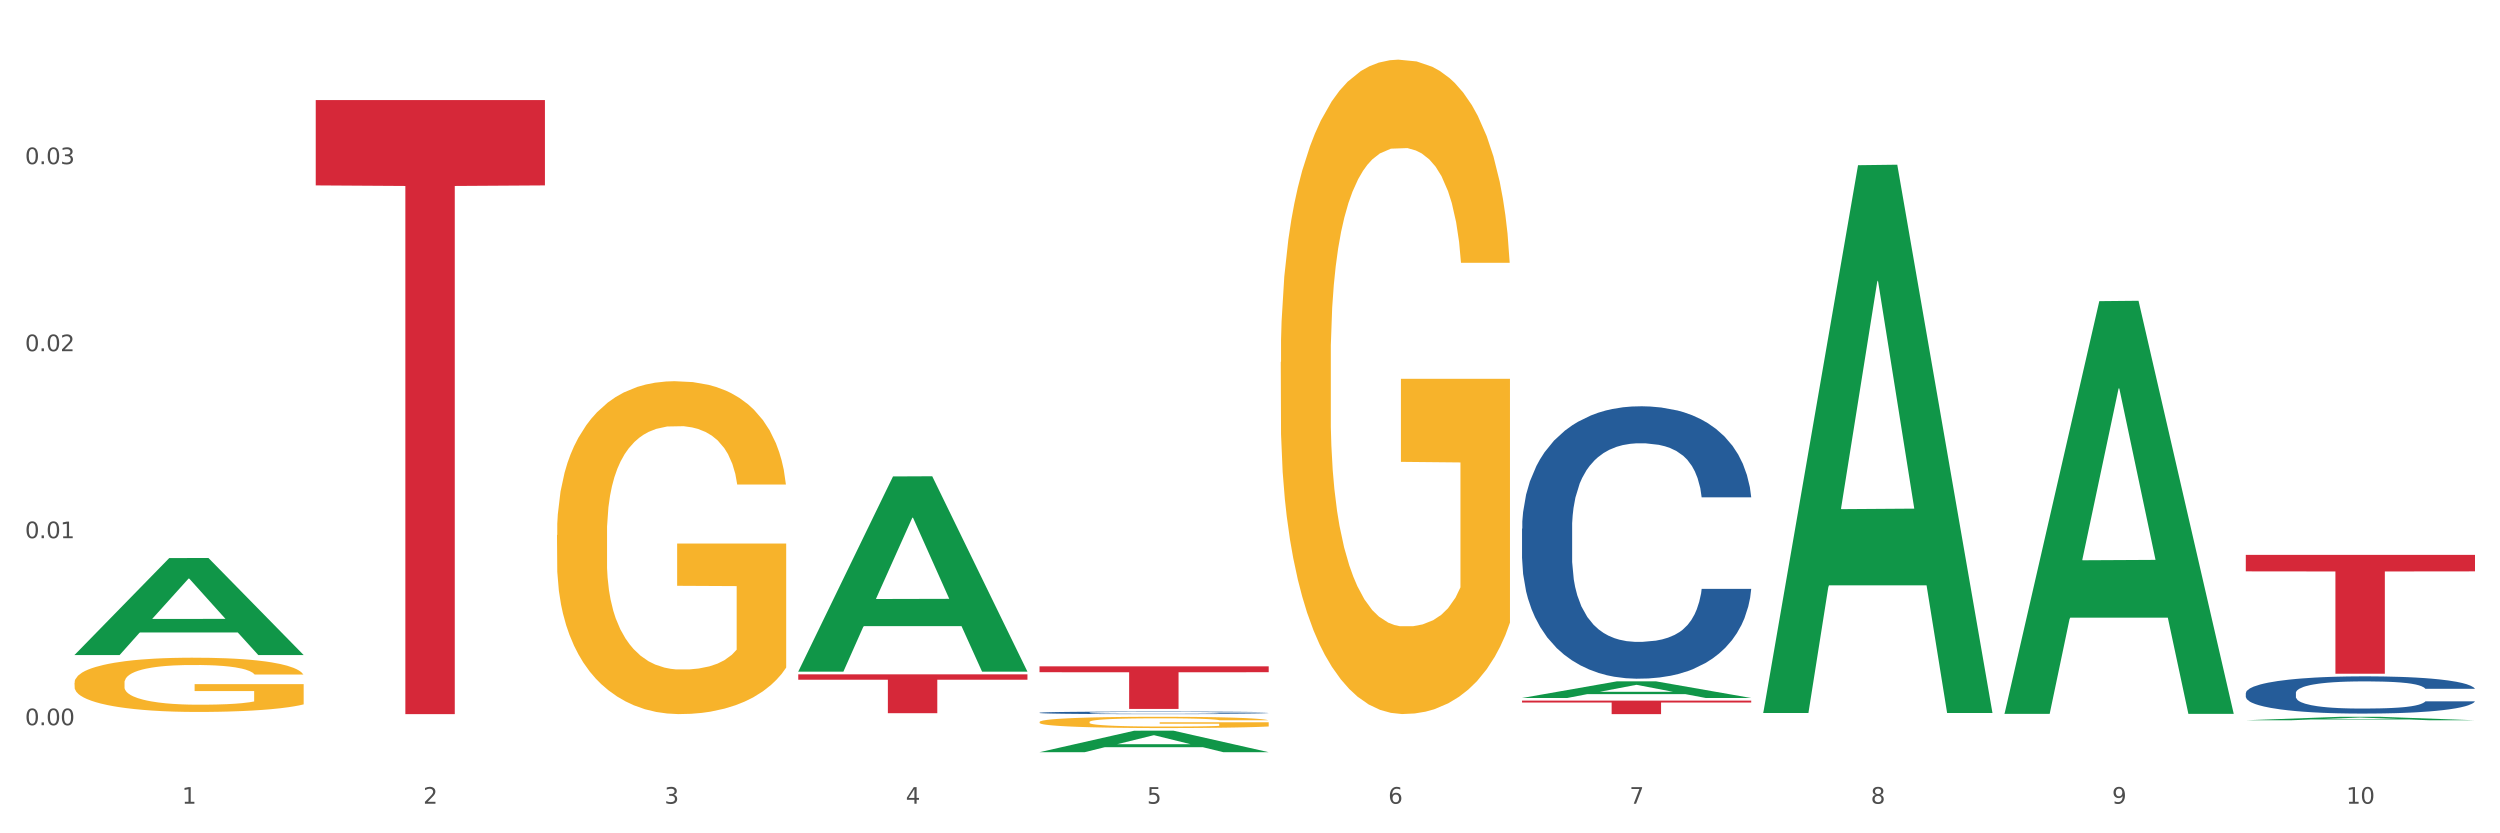
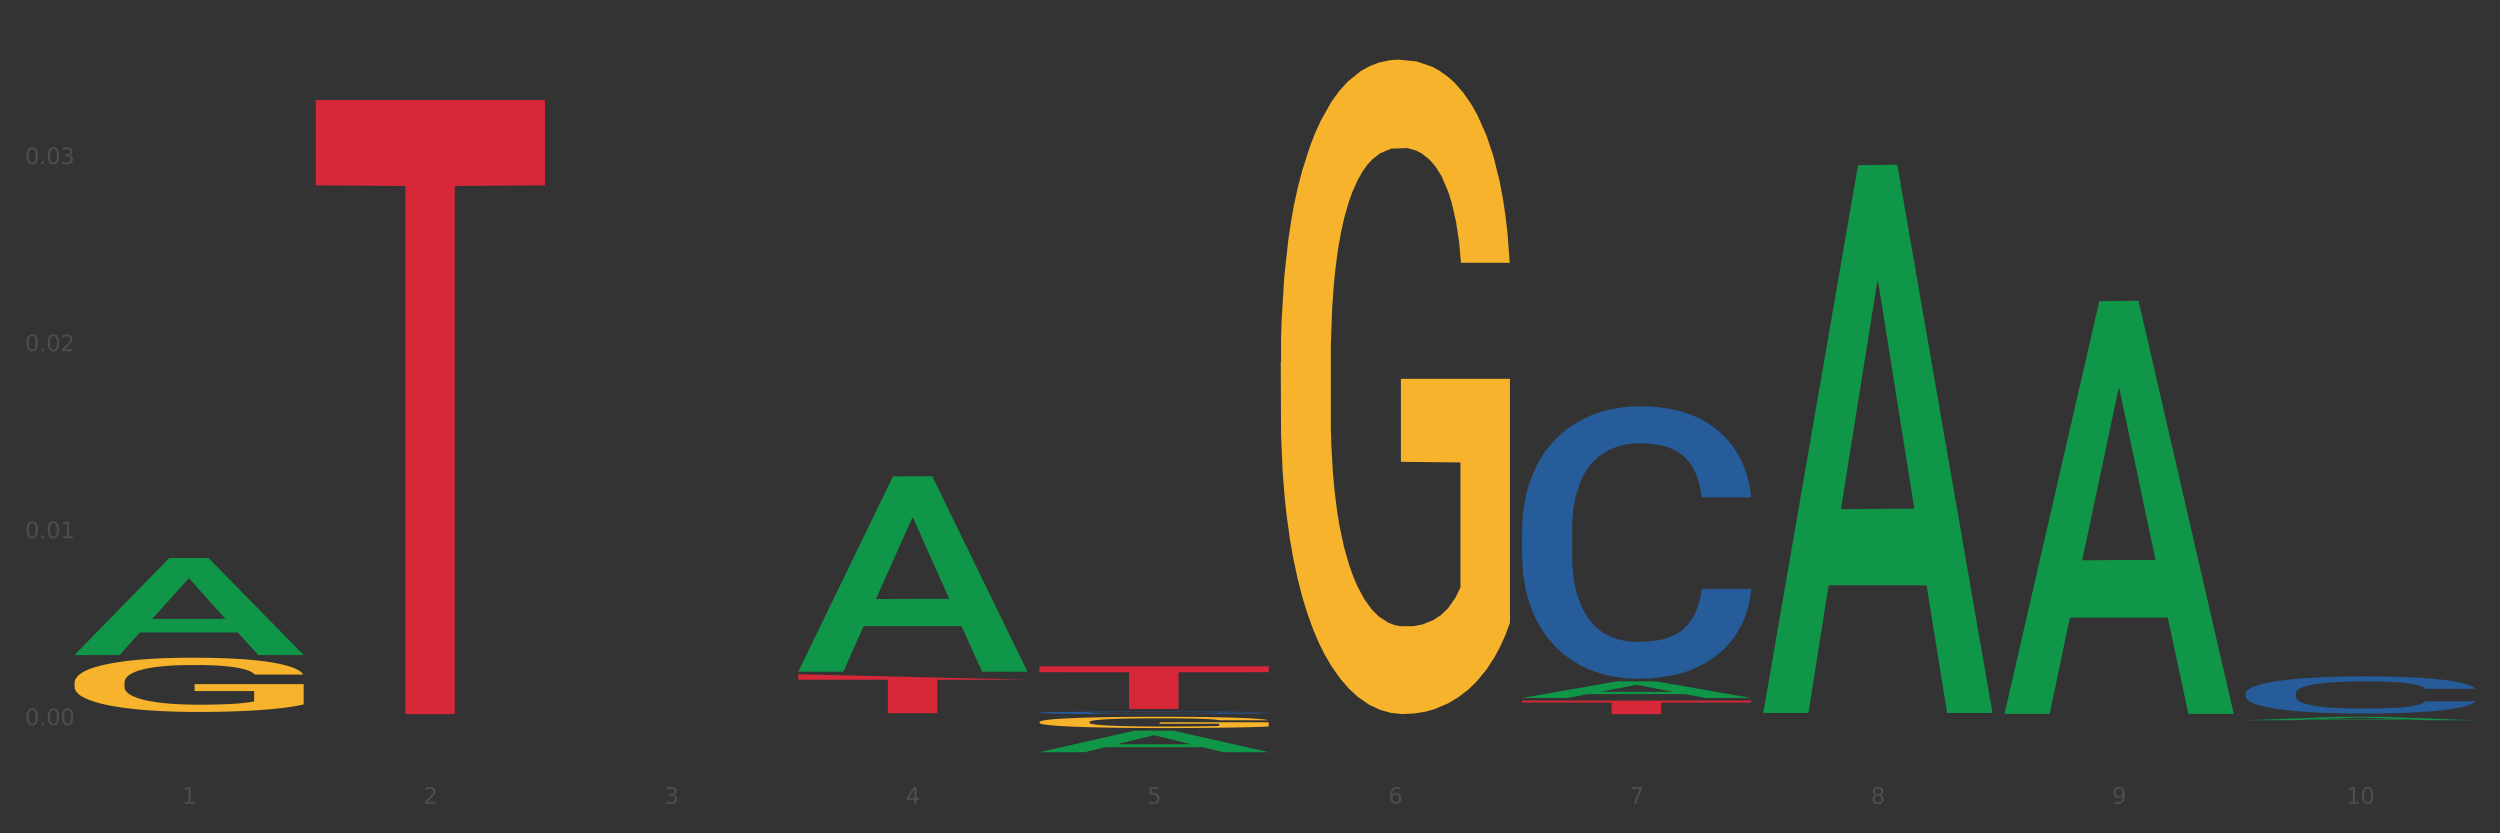
<svg xmlns="http://www.w3.org/2000/svg" xmlns:xlink="http://www.w3.org/1999/xlink" width="1080pt" height="360pt" viewBox="0 0 1080 360" version="1.1">
  <rect x="0" y="0" width="1080" height="360" fill="#333333" stroke="none" />
  <defs>
    <style type="text/css">*{stroke-linejoin: round; stroke-linecap: butt}</style>
  </defs>
  <g id="figure_1">
    <g id="patch_1">
-       <path d="M 0 360  L 1080 360  L 1080 0  L 0 0  z " style="fill: #ffffff; stroke: #ffffff; stroke-linejoin: miter" />
-     </g>
+       </g>
    <g id="axes_1">
      <g id="matplotlib.axis_1">
        <g id="xtick_1">
          <g id="text_1">
            <g style="fill: #4d4d4d" transform="translate(78.627 347.204) scale(0.096 -0.096)">
              <defs>
                <path id="DejaVuSans-31" d="M 794 531  L 1825 531  L 1825 4091  L 703 3866  L 703 4441  L 1819 4666  L 2450 4666  L 2450 531  L 3481 531  L 3481 0  L 794 0  L 794 531  z " transform="scale(0.016)" />
              </defs>
              <use xlink:href="#DejaVuSans-31" />
            </g>
          </g>
        </g>
        <g id="xtick_2">
          <g id="text_2">
            <g style="fill: #4d4d4d" transform="translate(182.851 347.204) scale(0.096 -0.096)">
              <defs>
                <path id="DejaVuSans-32" d="M 1228 531  L 3431 531  L 3431 0  L 469 0  L 469 531  Q 828 903 1448 1529  Q 2069 2156 2228 2338  Q 2531 2678 2651 2914  Q 2772 3150 2772 3378  Q 2772 3750 2511 3984  Q 2250 4219 1831 4219  Q 1534 4219 1204 4116  Q 875 4013 500 3803  L 500 4441  Q 881 4594 1212 4672  Q 1544 4750 1819 4750  Q 2544 4750 2975 4387  Q 3406 4025 3406 3419  Q 3406 3131 3298 2873  Q 3191 2616 2906 2266  Q 2828 2175 2409 1742  Q 1991 1309 1228 531  z " transform="scale(0.016)" />
              </defs>
              <use xlink:href="#DejaVuSans-32" />
            </g>
          </g>
        </g>
        <g id="xtick_3">
          <g id="text_3">
            <g style="fill: #4d4d4d" transform="translate(287.074 347.204) scale(0.096 -0.096)">
              <defs>
                <path id="DejaVuSans-33" d="M 2597 2516  Q 3050 2419 3304 2112  Q 3559 1806 3559 1356  Q 3559 666 3084 287  Q 2609 -91 1734 -91  Q 1441 -91 1130 -33  Q 819 25 488 141  L 488 750  Q 750 597 1062 519  Q 1375 441 1716 441  Q 2309 441 2620 675  Q 2931 909 2931 1356  Q 2931 1769 2642 2001  Q 2353 2234 1838 2234  L 1294 2234  L 1294 2753  L 1863 2753  Q 2328 2753 2575 2939  Q 2822 3125 2822 3475  Q 2822 3834 2567 4026  Q 2313 4219 1838 4219  Q 1578 4219 1281 4162  Q 984 4106 628 3988  L 628 4550  Q 988 4650 1302 4700  Q 1616 4750 1894 4750  Q 2613 4750 3031 4423  Q 3450 4097 3450 3541  Q 3450 3153 3228 2886  Q 3006 2619 2597 2516  z " transform="scale(0.016)" />
              </defs>
              <use xlink:href="#DejaVuSans-33" />
            </g>
          </g>
        </g>
        <g id="xtick_4">
          <g id="text_4">
            <g style="fill: #4d4d4d" transform="translate(391.298 347.204) scale(0.096 -0.096)">
              <defs>
                <path id="DejaVuSans-34" d="M 2419 4116  L 825 1625  L 2419 1625  L 2419 4116  z M 2253 4666  L 3047 4666  L 3047 1625  L 3713 1625  L 3713 1100  L 3047 1100  L 3047 0  L 2419 0  L 2419 1100  L 313 1100  L 313 1709  L 2253 4666  z " transform="scale(0.016)" />
              </defs>
              <use xlink:href="#DejaVuSans-34" />
            </g>
          </g>
        </g>
        <g id="xtick_5">
          <g id="text_5">
            <g style="fill: #4d4d4d" transform="translate(495.522 347.204) scale(0.096 -0.096)">
              <defs>
                <path id="DejaVuSans-35" d="M 691 4666  L 3169 4666  L 3169 4134  L 1269 4134  L 1269 2991  Q 1406 3038 1543 3061  Q 1681 3084 1819 3084  Q 2600 3084 3056 2656  Q 3513 2228 3513 1497  Q 3513 744 3044 326  Q 2575 -91 1722 -91  Q 1428 -91 1123 -41  Q 819 9 494 109  L 494 744  Q 775 591 1075 516  Q 1375 441 1709 441  Q 2250 441 2565 725  Q 2881 1009 2881 1497  Q 2881 1984 2565 2268  Q 2250 2553 1709 2553  Q 1456 2553 1204 2497  Q 953 2441 691 2322  L 691 4666  z " transform="scale(0.016)" />
              </defs>
              <use xlink:href="#DejaVuSans-35" />
            </g>
          </g>
        </g>
        <g id="xtick_6">
          <g id="text_6">
            <g style="fill: #4d4d4d" transform="translate(599.745 347.204) scale(0.096 -0.096)">
              <defs>
                <path id="DejaVuSans-36" d="M 2113 2584  Q 1688 2584 1439 2293  Q 1191 2003 1191 1497  Q 1191 994 1439 701  Q 1688 409 2113 409  Q 2538 409 2786 701  Q 3034 994 3034 1497  Q 3034 2003 2786 2293  Q 2538 2584 2113 2584  z M 3366 4563  L 3366 3988  Q 3128 4100 2886 4159  Q 2644 4219 2406 4219  Q 1781 4219 1451 3797  Q 1122 3375 1075 2522  Q 1259 2794 1537 2939  Q 1816 3084 2150 3084  Q 2853 3084 3261 2657  Q 3669 2231 3669 1497  Q 3669 778 3244 343  Q 2819 -91 2113 -91  Q 1303 -91 875 529  Q 447 1150 447 2328  Q 447 3434 972 4092  Q 1497 4750 2381 4750  Q 2619 4750 2861 4703  Q 3103 4656 3366 4563  z " transform="scale(0.016)" />
              </defs>
              <use xlink:href="#DejaVuSans-36" />
            </g>
          </g>
        </g>
        <g id="xtick_7">
          <g id="text_7">
            <g style="fill: #4d4d4d" transform="translate(703.969 347.204) scale(0.096 -0.096)">
              <defs>
                <path id="DejaVuSans-37" d="M 525 4666  L 3525 4666  L 3525 4397  L 1831 0  L 1172 0  L 2766 4134  L 525 4134  L 525 4666  z " transform="scale(0.016)" />
              </defs>
              <use xlink:href="#DejaVuSans-37" />
            </g>
          </g>
        </g>
        <g id="xtick_8">
          <g id="text_8">
            <g style="fill: #4d4d4d" transform="translate(808.193 347.204) scale(0.096 -0.096)">
              <defs>
                <path id="DejaVuSans-38" d="M 2034 2216  Q 1584 2216 1326 1975  Q 1069 1734 1069 1313  Q 1069 891 1326 650  Q 1584 409 2034 409  Q 2484 409 2743 651  Q 3003 894 3003 1313  Q 3003 1734 2745 1975  Q 2488 2216 2034 2216  z M 1403 2484  Q 997 2584 770 2862  Q 544 3141 544 3541  Q 544 4100 942 4425  Q 1341 4750 2034 4750  Q 2731 4750 3128 4425  Q 3525 4100 3525 3541  Q 3525 3141 3298 2862  Q 3072 2584 2669 2484  Q 3125 2378 3379 2068  Q 3634 1759 3634 1313  Q 3634 634 3220 271  Q 2806 -91 2034 -91  Q 1263 -91 848 271  Q 434 634 434 1313  Q 434 1759 690 2068  Q 947 2378 1403 2484  z M 1172 3481  Q 1172 3119 1398 2916  Q 1625 2713 2034 2713  Q 2441 2713 2670 2916  Q 2900 3119 2900 3481  Q 2900 3844 2670 4047  Q 2441 4250 2034 4250  Q 1625 4250 1398 4047  Q 1172 3844 1172 3481  z " transform="scale(0.016)" />
              </defs>
              <use xlink:href="#DejaVuSans-38" />
            </g>
          </g>
        </g>
        <g id="xtick_9">
          <g id="text_9">
            <g style="fill: #4d4d4d" transform="translate(912.416 347.204) scale(0.096 -0.096)">
              <defs>
                <path id="DejaVuSans-39" d="M 703 97  L 703 672  Q 941 559 1184 500  Q 1428 441 1663 441  Q 2288 441 2617 861  Q 2947 1281 2994 2138  Q 2813 1869 2534 1725  Q 2256 1581 1919 1581  Q 1219 1581 811 2004  Q 403 2428 403 3163  Q 403 3881 828 4315  Q 1253 4750 1959 4750  Q 2769 4750 3195 4129  Q 3622 3509 3622 2328  Q 3622 1225 3098 567  Q 2575 -91 1691 -91  Q 1453 -91 1209 -44  Q 966 3 703 97  z M 1959 2075  Q 2384 2075 2632 2365  Q 2881 2656 2881 3163  Q 2881 3666 2632 3958  Q 2384 4250 1959 4250  Q 1534 4250 1286 3958  Q 1038 3666 1038 3163  Q 1038 2656 1286 2365  Q 1534 2075 1959 2075  z " transform="scale(0.016)" />
              </defs>
              <use xlink:href="#DejaVuSans-39" />
            </g>
          </g>
        </g>
        <g id="xtick_10">
          <g id="text_10">
            <g style="fill: #4d4d4d" transform="translate(1013.586 347.204) scale(0.096 -0.096)">
              <defs>
                <path id="DejaVuSans-30" d="M 2034 4250  Q 1547 4250 1301 3770  Q 1056 3291 1056 2328  Q 1056 1369 1301 889  Q 1547 409 2034 409  Q 2525 409 2770 889  Q 3016 1369 3016 2328  Q 3016 3291 2770 3770  Q 2525 4250 2034 4250  z M 2034 4750  Q 2819 4750 3233 4129  Q 3647 3509 3647 2328  Q 3647 1150 3233 529  Q 2819 -91 2034 -91  Q 1250 -91 836 529  Q 422 1150 422 2328  Q 422 3509 836 4129  Q 1250 4750 2034 4750  z " transform="scale(0.016)" />
              </defs>
              <use xlink:href="#DejaVuSans-31" />
              <use xlink:href="#DejaVuSans-30" transform="translate(63.623 0)" />
            </g>
          </g>
        </g>
        <g id="xtick_11" />
        <g id="xtick_12" />
        <g id="xtick_13" />
        <g id="xtick_14" />
        <g id="xtick_15" />
        <g id="xtick_16" />
        <g id="xtick_17" />
        <g id="xtick_18" />
        <g id="xtick_19" />
      </g>
      <g id="matplotlib.axis_2">
        <g id="ytick_1">
          <g id="text_11">
            <g style="fill: #4d4d4d" transform="translate(10.8 313.298) scale(0.096 -0.096)">
              <defs>
                <path id="DejaVuSans-2e" d="M 684 794  L 1344 794  L 1344 0  L 684 0  L 684 794  z " transform="scale(0.016)" />
              </defs>
              <use xlink:href="#DejaVuSans-30" />
              <use xlink:href="#DejaVuSans-2e" transform="translate(63.623 0)" />
              <use xlink:href="#DejaVuSans-30" transform="translate(95.41 0)" />
              <use xlink:href="#DejaVuSans-30" transform="translate(159.033 0)" />
            </g>
          </g>
        </g>
        <g id="ytick_2">
          <g id="text_12">
            <g style="fill: #4d4d4d" transform="translate(10.8 232.506) scale(0.096 -0.096)">
              <use xlink:href="#DejaVuSans-30" />
              <use xlink:href="#DejaVuSans-2e" transform="translate(63.623 0)" />
              <use xlink:href="#DejaVuSans-30" transform="translate(95.41 0)" />
              <use xlink:href="#DejaVuSans-31" transform="translate(159.033 0)" />
            </g>
          </g>
        </g>
        <g id="ytick_3">
          <g id="text_13">
            <g style="fill: #4d4d4d" transform="translate(10.8 151.714) scale(0.096 -0.096)">
              <use xlink:href="#DejaVuSans-30" />
              <use xlink:href="#DejaVuSans-2e" transform="translate(63.623 0)" />
              <use xlink:href="#DejaVuSans-30" transform="translate(95.41 0)" />
              <use xlink:href="#DejaVuSans-32" transform="translate(159.033 0)" />
            </g>
          </g>
        </g>
        <g id="ytick_4">
          <g id="text_14">
            <g style="fill: #4d4d4d" transform="translate(10.8 70.921) scale(0.096 -0.096)">
              <use xlink:href="#DejaVuSans-30" />
              <use xlink:href="#DejaVuSans-2e" transform="translate(63.623 0)" />
              <use xlink:href="#DejaVuSans-30" transform="translate(95.41 0)" />
              <use xlink:href="#DejaVuSans-33" transform="translate(159.033 0)" />
            </g>
          </g>
        </g>
        <g id="ytick_5" />
        <g id="ytick_6" />
        <g id="ytick_7" />
        <g id="ytick_8" />
      </g>
      <g id="PolyCollection_1">
        <path d="M 32.175 282.908  L 32.277 282.869  L 73.107 241.088  L 90.051 241.049  L 131.187 282.987  L 111.589 282.987  L 102.709 273.221  L 60.552 273.221  L 60.246 273.378  L 51.671 282.987  L 32.175 282.987  L 32.175 282.908  L 65.86 267.393  L 97.401 267.353  L 81.783 249.988  L 81.579 249.909  L 81.375 250.027  L 65.758 267.353  L 65.86 267.393  L 32.175 282.908  z " clip-path="url(#pc37af26e2f)" style="fill: #109648" />
        <path d="M 970.188 299.409  L 970.305 299.394  L 970.305 298.983  L 970.656 298.425  L 971.943 297.396  L 973.582 296.617  L 976.39 295.706  L 977.912 295.324  L 979.902 294.898  L 983.998 294.208  L 988.679 293.62  L 991.956 293.297  L 994.414 293.091  L 999.915 292.723  L 1003.075 292.562  L 1006.352 292.43  L 1009.161 292.341  L 1013.842 292.239  L 1017.587 292.195  L 1021.917 292.18  L 1025.546 292.195  L 1030.344 292.253  L 1037.366 292.43  L 1040.058 292.532  L 1043.686 292.709  L 1047.431 292.944  L 1050.474 293.179  L 1053.985 293.517  L 1057.613 293.958  L 1061.125 294.516  L 1063.582 295.03  L 1065.572 295.574  L 1067.327 296.235  L 1068.615 296.955  L 1069.2 297.558  L 1047.782 297.558  L 1047.197 297.014  L 1046.027 296.426  L 1044.857 296.03  L 1043.569 295.706  L 1041.58 295.339  L 1039.824 295.104  L 1036.898 294.825  L 1034.206 294.648  L 1031.983 294.545  L 1029.291 294.457  L 1023.556 294.369  L 1019.46 294.369  L 1016.885 294.399  L 1013.725 294.472  L 1011.033 294.575  L 1007.873 294.751  L 1005.415 294.942  L 1002.958 295.192  L 1001.553 295.368  L 999.447 295.692  L 998.042 295.956  L 996.17 296.412  L 995.116 296.735  L 993.244 297.572  L 992.424 298.19  L 992.073 298.616  L 991.839 299.086  L 991.839 301.378  L 992.541 302.407  L 993.127 302.847  L 994.063 303.347  L 995.818 303.993  L 998.393 304.625  L 1001.085 305.081  L 1003.309 305.36  L 1005.415 305.566  L 1007.522 305.727  L 1010.097 305.874  L 1012.203 305.962  L 1015.363 306.051  L 1019.109 306.095  L 1022.035 306.095  L 1028.003 306.021  L 1030.695 305.948  L 1033.27 305.845  L 1036.079 305.683  L 1038.303 305.507  L 1039.59 305.375  L 1041.697 305.095  L 1043.335 304.802  L 1044.739 304.464  L 1045.676 304.17  L 1046.729 303.729  L 1047.548 303.229  L 1047.782 302.965  L 1069.2 302.965  L 1068.732 303.494  L 1067.913 304.008  L 1066.274 304.699  L 1064.987 305.095  L 1062.997 305.58  L 1060.89 305.992  L 1057.965 306.447  L 1055.273 306.785  L 1052.464 307.079  L 1049.421 307.344  L 1043.92 307.711  L 1041.931 307.814  L 1037.717 307.99  L 1034.44 308.093  L 1029.642 308.196  L 1024.726 308.255  L 1019.577 308.269  L 1015.012 308.24  L 1009.98 308.152  L 1006.82 308.064  L 1003.309 307.931  L 999.212 307.726  L 995.35 307.476  L 991.722 307.182  L 988.328 306.844  L 985.168 306.462  L 981.072 305.83  L 978.029 305.213  L 975.805 304.64  L 974.284 304.155  L 972.762 303.538  L 971.943 303.112  L 970.656 302.083  L 970.188 301.128  L 970.188 299.409  z " clip-path="url(#pc37af26e2f)" style="fill: #255c99" />
        <path d="M 32.175 294.955  L 32.292 294.934  L 32.292 294.163  L 32.526 293.499  L 33.695 291.894  L 35.448 290.566  L 36.734 289.86  L 38.02 289.282  L 39.54 288.704  L 41.41 288.104  L 44.8 287.226  L 46.904 286.777  L 49.476 286.306  L 54.152 285.621  L 57.542 285.235  L 61.049 284.914  L 66.777 284.529  L 70.517 284.358  L 74.492 284.229  L 79.285 284.144  L 82.909 284.122  L 90.858 284.186  L 97.638 284.379  L 100.911 284.529  L 105.119 284.786  L 107.34 284.957  L 110.964 285.3  L 114.705 285.749  L 117.277 286.135  L 121.134 286.863  L 124.057 287.59  L 126.745 288.49  L 128.148 289.11  L 129.2 289.688  L 130.135 290.352  L 131.071 291.401  L 110.029 291.401  L 109.211 290.652  L 107.925 289.945  L 106.054 289.26  L 104.418 288.832  L 101.612 288.297  L 99.041 287.954  L 96.352 287.697  L 93.079 287.483  L 90.507 287.376  L 86.883 287.291  L 79.752 287.312  L 74.96 287.483  L 71.686 287.697  L 69.582 287.89  L 67.712 288.104  L 65.608 288.404  L 63.153 288.854  L 61.399 289.26  L 59.646 289.774  L 58.243 290.288  L 56.957 290.887  L 55.905 291.53  L 55.087 292.193  L 54.386 293.007  L 53.801 294.356  L 53.801 297.288  L 54.035 297.952  L 54.619 298.83  L 55.321 299.494  L 56.49 300.286  L 57.542 300.821  L 59.529 301.592  L 61.75 302.234  L 63.504 302.641  L 65.257 302.983  L 68.296 303.454  L 71.686 303.839  L 74.609 304.075  L 78.583 304.289  L 81.272 304.375  L 83.61 304.417  L 89.338 304.417  L 93.429 304.353  L 97.988 304.203  L 101.495 304.011  L 104.418 303.775  L 107.691 303.39  L 109.795 303.026  L 109.795 298.552  L 84.078 298.53  L 84.078 295.554  L 131.187 295.554  L 131.187 304.289  L 129.2 304.739  L 126.979 305.145  L 124.641 305.509  L 121.134 305.959  L 116.926 306.387  L 113.185 306.687  L 109.211 306.944  L 104.535 307.179  L 98.456 307.393  L 94.715 307.479  L 90.039 307.543  L 84.545 307.565  L 79.752 307.522  L 75.076 307.415  L 70.167 307.222  L 65.374 306.944  L 61.75 306.665  L 58.126 306.323  L 54.269 305.873  L 51.229 305.445  L 48.891 305.06  L 46.32 304.567  L 43.514 303.925  L 41.41 303.347  L 39.54 302.748  L 37.552 301.977  L 36.15 301.313  L 34.747 300.478  L 33.928 299.857  L 32.993 298.894  L 32.292 297.545  L 32.175 294.955  z " clip-path="url(#pc37af26e2f)" style="fill: #f7b32b" />
-         <path d="M 240.622 231.134  L 240.739 231.002  L 240.739 226.274  L 240.973 222.202  L 242.142 212.351  L 243.895 204.208  L 245.181 199.874  L 246.467 196.327  L 247.987 192.781  L 249.857 189.103  L 253.247 183.718  L 255.351 180.96  L 257.923 178.07  L 262.599 173.867  L 265.989 171.503  L 269.496 169.533  L 275.224 167.169  L 278.965 166.118  L 282.939 165.33  L 287.732 164.805  L 291.356 164.673  L 299.305 165.067  L 306.085 166.249  L 309.358 167.169  L 313.566 168.745  L 315.788 169.796  L 319.411 171.897  L 323.152 174.655  L 325.724 177.02  L 329.581 181.485  L 332.504 185.951  L 335.193 191.468  L 336.595 195.276  L 337.647 198.823  L 338.583 202.894  L 339.518 209.33  L 318.476 209.33  L 317.658 204.733  L 316.372 200.399  L 314.502 196.196  L 312.865 193.569  L 310.06 190.285  L 307.488 188.184  L 304.799 186.608  L 301.526 185.294  L 298.954 184.638  L 295.33 184.112  L 288.2 184.244  L 283.407 185.294  L 280.134 186.608  L 278.03 187.79  L 276.159 189.103  L 274.055 190.942  L 271.6 193.7  L 269.847 196.196  L 268.093 199.348  L 266.69 202.5  L 265.405 206.178  L 264.352 210.118  L 263.534 214.19  L 262.833 219.181  L 262.248 227.456  L 262.248 245.45  L 262.482 249.522  L 263.067 254.907  L 263.768 258.979  L 264.937 263.838  L 265.989 267.122  L 267.976 271.85  L 270.197 275.791  L 271.951 278.286  L 273.704 280.388  L 276.744 283.277  L 280.134 285.642  L 283.056 287.086  L 287.031 288.4  L 289.719 288.925  L 292.057 289.188  L 297.785 289.188  L 301.877 288.794  L 306.436 287.874  L 309.943 286.692  L 312.865 285.248  L 316.138 282.883  L 318.242 280.65  L 318.242 253.199  L 292.525 253.068  L 292.525 234.811  L 339.635 234.811  L 339.635 288.4  L 337.647 291.158  L 335.426 293.654  L 333.088 295.886  L 329.581 298.645  L 325.373 301.272  L 321.632 303.11  L 317.658 304.687  L 312.982 306.131  L 306.903 307.445  L 303.163 307.97  L 298.487 308.364  L 292.992 308.496  L 288.2 308.233  L 283.524 307.576  L 278.614 306.394  L 273.821 304.687  L 270.197 302.979  L 266.574 300.878  L 262.716 298.119  L 259.677 295.492  L 257.339 293.128  L 254.767 290.107  L 251.961 286.167  L 249.857 282.621  L 247.987 278.943  L 246 274.215  L 244.597 270.143  L 243.194 265.02  L 242.376 261.211  L 241.441 255.301  L 240.739 247.026  L 240.622 231.134  z " clip-path="url(#pc37af26e2f)" style="fill: #f7b32b" />
        <path d="M 449.069 311.901  L 449.186 311.897  L 449.186 311.737  L 449.42 311.599  L 450.589 311.265  L 452.343 310.989  L 453.628 310.843  L 454.914 310.723  L 456.434 310.603  L 458.304 310.478  L 461.694 310.296  L 463.799 310.202  L 466.37 310.105  L 471.046 309.962  L 474.436 309.882  L 477.943 309.816  L 483.671 309.736  L 487.412 309.7  L 491.386 309.673  L 496.179 309.656  L 499.803 309.651  L 507.752 309.664  L 514.532 309.704  L 517.805 309.736  L 522.014 309.789  L 524.235 309.824  L 527.859 309.896  L 531.599 309.989  L 534.171 310.069  L 538.029 310.22  L 540.951 310.371  L 543.64 310.558  L 545.043 310.687  L 546.095 310.807  L 547.03 310.945  L 547.965 311.163  L 526.923 311.163  L 526.105 311.007  L 524.819 310.861  L 522.949 310.718  L 521.312 310.629  L 518.507 310.518  L 515.935 310.447  L 513.246 310.394  L 509.973 310.349  L 507.401 310.327  L 503.778 310.309  L 496.647 310.314  L 491.854 310.349  L 488.581 310.394  L 486.477 310.434  L 484.606 310.478  L 482.502 310.54  L 480.047 310.634  L 478.294 310.718  L 476.54 310.825  L 475.138 310.932  L 473.852 311.056  L 472.8 311.19  L 471.981 311.327  L 471.28 311.496  L 470.696 311.777  L 470.696 312.386  L 470.929 312.524  L 471.514 312.706  L 472.215 312.844  L 473.384 313.008  L 474.436 313.119  L 476.424 313.279  L 478.645 313.413  L 480.398 313.497  L 482.152 313.568  L 485.191 313.666  L 488.581 313.746  L 491.503 313.795  L 495.478 313.84  L 498.167 313.858  L 500.505 313.866  L 506.232 313.866  L 510.324 313.853  L 514.883 313.822  L 518.39 313.782  L 521.312 313.733  L 524.585 313.653  L 526.69 313.577  L 526.69 312.648  L 500.972 312.644  L 500.972 312.026  L 548.082 312.026  L 548.082 313.84  L 546.095 313.933  L 543.874 314.018  L 541.536 314.093  L 538.029 314.187  L 533.82 314.275  L 530.08 314.338  L 526.105 314.391  L 521.429 314.44  L 515.351 314.484  L 511.61 314.502  L 506.934 314.516  L 501.44 314.52  L 496.647 314.511  L 491.971 314.489  L 487.061 314.449  L 482.268 314.391  L 478.645 314.333  L 475.021 314.262  L 471.163 314.169  L 468.124 314.08  L 465.786 314  L 463.214 313.898  L 460.409 313.764  L 458.304 313.644  L 456.434 313.52  L 454.447 313.36  L 453.044 313.222  L 451.641 313.048  L 450.823 312.919  L 449.888 312.719  L 449.186 312.439  L 449.069 311.901  z " clip-path="url(#pc37af26e2f)" style="fill: #f7b32b" />
        <path d="M 553.293 156.402  L 553.41 156.144  L 553.41 146.849  L 553.644 138.846  L 554.813 119.482  L 556.566 103.474  L 557.852 94.954  L 559.138 87.983  L 560.658 81.012  L 562.528 73.782  L 565.918 63.197  L 568.022 57.775  L 570.594 52.095  L 575.27 43.833  L 578.66 39.185  L 582.167 35.312  L 587.895 30.665  L 591.636 28.6  L 595.61 27.05  L 600.403 26.018  L 604.027 25.759  L 611.976 26.534  L 618.756 28.858  L 622.029 30.665  L 626.237 33.763  L 628.458 35.829  L 632.082 39.96  L 635.823 45.382  L 638.395 50.029  L 642.252 58.808  L 645.175 67.586  L 647.863 78.43  L 649.266 85.917  L 650.318 92.888  L 651.253 100.892  L 652.189 113.543  L 631.147 113.543  L 630.329 104.507  L 629.043 95.987  L 627.173 87.725  L 625.536 82.561  L 622.73 76.106  L 620.159 71.975  L 617.47 68.877  L 614.197 66.295  L 611.625 65.004  L 608.001 63.971  L 600.87 64.229  L 596.078 66.295  L 592.805 68.877  L 590.7 71.201  L 588.83 73.782  L 586.726 77.397  L 584.271 82.819  L 582.518 87.725  L 580.764 93.921  L 579.361 100.118  L 578.075 107.347  L 577.023 115.092  L 576.205 123.096  L 575.504 132.907  L 574.919 149.173  L 574.919 184.545  L 575.153 192.549  L 575.737 203.134  L 576.439 211.138  L 577.608 220.691  L 578.66 227.146  L 580.647 236.441  L 582.868 244.186  L 584.622 249.092  L 586.375 253.223  L 589.415 258.903  L 592.805 263.55  L 595.727 266.39  L 599.702 268.972  L 602.39 270.005  L 604.728 270.521  L 610.456 270.521  L 614.548 269.747  L 619.107 267.939  L 622.613 265.616  L 625.536 262.776  L 628.809 258.128  L 630.913 253.739  L 630.913 199.778  L 605.196 199.52  L 605.196 163.632  L 652.306 163.632  L 652.306 268.972  L 650.318 274.394  L 648.097 279.3  L 645.759 283.689  L 642.252 289.111  L 638.044 294.275  L 634.303 297.889  L 630.329 300.987  L 625.653 303.828  L 619.574 306.409  L 615.833 307.442  L 611.158 308.217  L 605.663 308.475  L 600.87 307.959  L 596.195 306.668  L 591.285 304.344  L 586.492 300.987  L 582.868 297.631  L 579.244 293.5  L 575.387 288.078  L 572.347 282.914  L 570.009 278.267  L 567.438 272.329  L 564.632 264.583  L 562.528 257.612  L 560.658 250.383  L 558.67 241.088  L 557.268 233.084  L 555.865 223.015  L 555.047 215.527  L 554.111 203.909  L 553.41 187.643  L 553.293 156.402  z " clip-path="url(#pc37af26e2f)" style="fill: #f7b32b" />
        <path d="M 136.399 43.226  L 235.411 43.226  L 235.411 80.093  L 196.463 80.342  L 196.463 308.516  L 175.112 308.516  L 175.112 80.342  L 136.399 80.093  L 136.399 43.475  L 136.399 43.226  z " clip-path="url(#pc37af26e2f)" style="fill: #d62839" />
-         <path d="M 344.846 291.298  L 443.858 291.298  L 443.858 293.634  L 404.91 293.649  L 404.91 308.107  L 383.559 308.107  L 383.559 293.649  L 344.846 293.634  L 344.846 291.313  L 344.846 291.298  z " clip-path="url(#pc37af26e2f)" style="fill: #d62839" />
+         <path d="M 344.846 291.298  L 443.858 293.634  L 404.91 293.649  L 404.91 308.107  L 383.559 308.107  L 383.559 293.649  L 344.846 293.634  L 344.846 291.313  L 344.846 291.298  z " clip-path="url(#pc37af26e2f)" style="fill: #d62839" />
        <path d="M 449.069 287.842  L 548.082 287.842  L 548.082 290.4  L 509.134 290.418  L 509.134 306.255  L 487.783 306.255  L 487.783 290.418  L 449.069 290.4  L 449.069 287.859  L 449.069 287.842  z " clip-path="url(#pc37af26e2f)" style="fill: #d62839" />
        <path d="M 657.517 302.673  L 756.529 302.673  L 756.529 303.485  L 717.581 303.49  L 717.581 308.516  L 696.23 308.516  L 696.23 303.49  L 657.517 303.485  L 657.517 302.678  L 657.517 302.673  z " clip-path="url(#pc37af26e2f)" style="fill: #d62839" />
        <path d="M 657.517 228.391  L 657.634 228.283  L 657.634 225.274  L 657.985 221.189  L 659.272 213.665  L 660.911 207.968  L 663.72 201.304  L 665.241 198.509  L 667.231 195.392  L 671.327 190.34  L 676.008 186.041  L 679.285 183.676  L 681.743 182.171  L 687.244 179.484  L 690.404 178.302  L 693.681 177.334  L 696.49 176.689  L 701.171 175.937  L 704.916 175.614  L 709.247 175.507  L 712.875 175.614  L 717.673 176.044  L 724.695 177.334  L 727.387 178.087  L 731.015 179.376  L 734.76 181.096  L 737.803 182.816  L 741.314 185.288  L 744.943 188.513  L 748.454 192.597  L 750.911 196.359  L 752.901 200.337  L 754.657 205.173  L 755.944 210.44  L 756.529 214.847  L 735.112 214.847  L 734.526 210.87  L 733.356 206.571  L 732.186 203.669  L 730.898 201.304  L 728.909 198.617  L 727.153 196.897  L 724.227 194.855  L 721.535 193.565  L 719.312 192.812  L 716.62 192.167  L 710.885 191.523  L 706.789 191.523  L 704.214 191.738  L 701.054 192.275  L 698.362 193.027  L 695.202 194.317  L 692.745 195.715  L 690.287 197.542  L 688.882 198.832  L 686.776 201.196  L 685.371 203.131  L 683.499 206.463  L 682.445 208.828  L 680.573 214.955  L 679.754 219.469  L 679.402 222.586  L 679.168 226.026  L 679.168 242.794  L 679.871 250.318  L 680.456 253.543  L 681.392 257.197  L 683.148 261.927  L 685.722 266.549  L 688.414 269.881  L 690.638 271.923  L 692.745 273.428  L 694.851 274.61  L 697.426 275.685  L 699.533 276.33  L 702.693 276.975  L 706.438 277.298  L 709.364 277.298  L 715.332 276.76  L 718.024 276.223  L 720.599 275.47  L 723.408 274.288  L 725.632 272.998  L 726.919 272.031  L 729.026 269.988  L 730.664 267.839  L 732.069 265.367  L 733.005 263.217  L 734.058 259.992  L 734.877 256.338  L 735.112 254.403  L 756.529 254.403  L 756.061 258.272  L 755.242 262.034  L 753.603 267.086  L 752.316 269.988  L 750.326 273.536  L 748.22 276.545  L 745.294 279.877  L 742.602 282.35  L 739.793 284.499  L 736.75 286.434  L 731.249 289.121  L 729.26 289.874  L 725.046 291.164  L 721.769 291.916  L 716.971 292.668  L 712.055 293.098  L 706.906 293.206  L 702.341 292.991  L 697.309 292.346  L 694.149 291.701  L 690.638 290.734  L 686.542 289.229  L 682.679 287.401  L 679.051 285.252  L 675.657 282.779  L 672.497 279.985  L 668.401 275.363  L 665.358 270.848  L 663.134 266.656  L 661.613 263.109  L 660.091 258.595  L 659.272 255.478  L 657.985 247.954  L 657.517 240.967  L 657.517 228.391  z " clip-path="url(#pc37af26e2f)" style="fill: #255c99" />
-         <path d="M 970.188 239.69  L 1069.2 239.69  L 1069.2 246.827  L 1030.252 246.875  L 1030.252 291.044  L 1008.901 291.044  L 1008.901 246.875  L 970.188 246.827  L 970.188 239.739  L 970.188 239.69  z " clip-path="url(#pc37af26e2f)" style="fill: #d62839" />
        <path d="M 449.069 307.896  L 449.187 307.895  L 449.187 307.866  L 449.538 307.827  L 450.825 307.755  L 452.464 307.701  L 455.272 307.637  L 456.794 307.61  L 458.783 307.58  L 462.88 307.532  L 467.561 307.491  L 470.838 307.468  L 473.296 307.454  L 478.797 307.428  L 481.957 307.417  L 485.234 307.408  L 488.042 307.402  L 492.724 307.394  L 496.469 307.391  L 500.799 307.39  L 504.427 307.391  L 509.226 307.395  L 516.248 307.408  L 518.94 307.415  L 522.568 307.427  L 526.313 307.444  L 529.356 307.46  L 532.867 307.484  L 536.495 307.515  L 540.006 307.554  L 542.464 307.59  L 544.454 307.628  L 546.209 307.674  L 547.497 307.724  L 548.082 307.766  L 526.664 307.766  L 526.079 307.728  L 524.909 307.687  L 523.738 307.66  L 522.451 307.637  L 520.461 307.611  L 518.706 307.595  L 515.78 307.575  L 513.088 307.563  L 510.864 307.556  L 508.173 307.55  L 502.438 307.543  L 498.342 307.543  L 495.767 307.545  L 492.607 307.551  L 489.915 307.558  L 486.755 307.57  L 484.297 307.584  L 481.84 307.601  L 480.435 307.613  L 478.328 307.636  L 476.924 307.654  L 475.051 307.686  L 473.998 307.709  L 472.126 307.767  L 471.306 307.811  L 470.955 307.84  L 470.721 307.873  L 470.721 308.034  L 471.423 308.106  L 472.009 308.136  L 472.945 308.171  L 474.7 308.216  L 477.275 308.261  L 479.967 308.293  L 482.191 308.312  L 484.297 308.326  L 486.404 308.338  L 488.979 308.348  L 491.085 308.354  L 494.245 308.36  L 497.991 308.363  L 500.916 308.363  L 506.885 308.358  L 509.577 308.353  L 512.152 308.346  L 514.961 308.335  L 517.184 308.322  L 518.472 308.313  L 520.578 308.294  L 522.217 308.273  L 523.621 308.249  L 524.558 308.229  L 525.611 308.198  L 526.43 308.163  L 526.664 308.145  L 548.082 308.145  L 547.614 308.182  L 546.795 308.218  L 545.156 308.266  L 543.869 308.294  L 541.879 308.327  L 539.772 308.356  L 536.846 308.388  L 534.155 308.412  L 531.346 308.432  L 528.303 308.451  L 522.802 308.476  L 520.813 308.484  L 516.599 308.496  L 513.322 308.503  L 508.524 308.51  L 503.608 308.514  L 498.459 308.516  L 493.894 308.513  L 488.862 308.507  L 485.702 308.501  L 482.191 308.492  L 478.094 308.477  L 474.232 308.46  L 470.604 308.439  L 467.21 308.416  L 464.05 308.389  L 459.954 308.345  L 456.911 308.302  L 454.687 308.262  L 453.166 308.228  L 451.644 308.185  L 450.825 308.155  L 449.538 308.083  L 449.069 308.016  L 449.069 307.896  z " clip-path="url(#pc37af26e2f)" style="fill: #255c99" />
        <path d="M 344.846 290.004  L 344.948 289.924  L 385.778 205.819  L 402.722 205.74  L 443.858 290.162  L 424.26 290.162  L 415.379 270.503  L 373.223 270.503  L 372.916 270.82  L 364.342 290.162  L 344.846 290.162  L 344.846 290.004  L 378.53 258.771  L 410.072 258.692  L 394.454 223.734  L 394.25 223.576  L 394.046 223.813  L 378.428 258.692  L 378.53 258.771  L 344.846 290.004  z " clip-path="url(#pc37af26e2f)" style="fill: #109648" />
        <path d="M 449.069 324.932  L 449.172 324.923  L 490.001 315.664  L 506.946 315.656  L 548.082 324.95  L 528.484 324.95  L 519.603 322.785  L 477.446 322.785  L 477.14 322.82  L 468.566 324.95  L 449.069 324.95  L 449.069 324.932  L 482.754 321.494  L 514.295 321.485  L 498.678 317.637  L 498.474 317.619  L 498.269 317.645  L 482.652 321.485  L 482.754 321.494  L 449.069 324.932  z " clip-path="url(#pc37af26e2f)" style="fill: #109648" />
        <path d="M 657.517 301.524  L 657.619 301.517  L 698.449 294.348  L 715.393 294.341  L 756.529 301.537  L 736.931 301.537  L 728.05 299.862  L 685.893 299.862  L 685.587 299.889  L 677.013 301.537  L 657.517 301.537  L 657.517 301.524  L 691.201 298.862  L 722.742 298.855  L 707.125 295.875  L 706.921 295.862  L 706.717 295.882  L 691.099 298.855  L 691.201 298.862  L 657.517 301.524  z " clip-path="url(#pc37af26e2f)" style="fill: #109648" />
        <path d="M 761.74 307.585  L 761.842 307.363  L 802.672 71.371  L 819.617 71.149  L 860.753 308.03  L 841.154 308.03  L 832.274 252.869  L 790.117 252.869  L 789.811 253.758  L 781.237 308.03  L 761.74 308.03  L 761.74 307.585  L 795.425 219.95  L 826.966 219.728  L 811.349 121.639  L 811.144 121.194  L 810.94 121.861  L 795.323 219.728  L 795.425 219.95  L 761.74 307.585  z " clip-path="url(#pc37af26e2f)" style="fill: #109648" />
        <path d="M 865.964 308.056  L 866.066 307.888  L 906.896 130.098  L 923.84 129.93  L 964.976 308.391  L 945.378 308.391  L 936.498 266.834  L 894.341 266.834  L 894.034 267.504  L 885.46 308.391  L 865.964 308.391  L 865.964 308.056  L 899.649 242.034  L 931.19 241.866  L 915.572 167.968  L 915.368 167.633  L 915.164 168.136  L 899.547 241.866  L 899.649 242.034  L 865.964 308.056  z " clip-path="url(#pc37af26e2f)" style="fill: #109648" />
        <path d="M 970.188 311.157  L 970.29 311.155  L 1011.12 309.652  L 1028.064 309.651  L 1069.2 311.16  L 1049.602 311.16  L 1040.721 310.808  L 998.564 310.808  L 998.258 310.814  L 989.684 311.16  L 970.188 311.16  L 970.188 311.157  L 1003.872 310.599  L 1035.413 310.597  L 1019.796 309.973  L 1019.592 309.97  L 1019.388 309.974  L 1003.77 310.597  L 1003.872 310.599  L 970.188 311.157  z " clip-path="url(#pc37af26e2f)" style="fill: #109648" />
      </g>
    </g>
  </g>
  <defs>
    <clipPath id="pc37af26e2f">
      <rect x="32.175" y="10.8" width="1037.025" height="329.109" />
    </clipPath>
  </defs>
</svg>